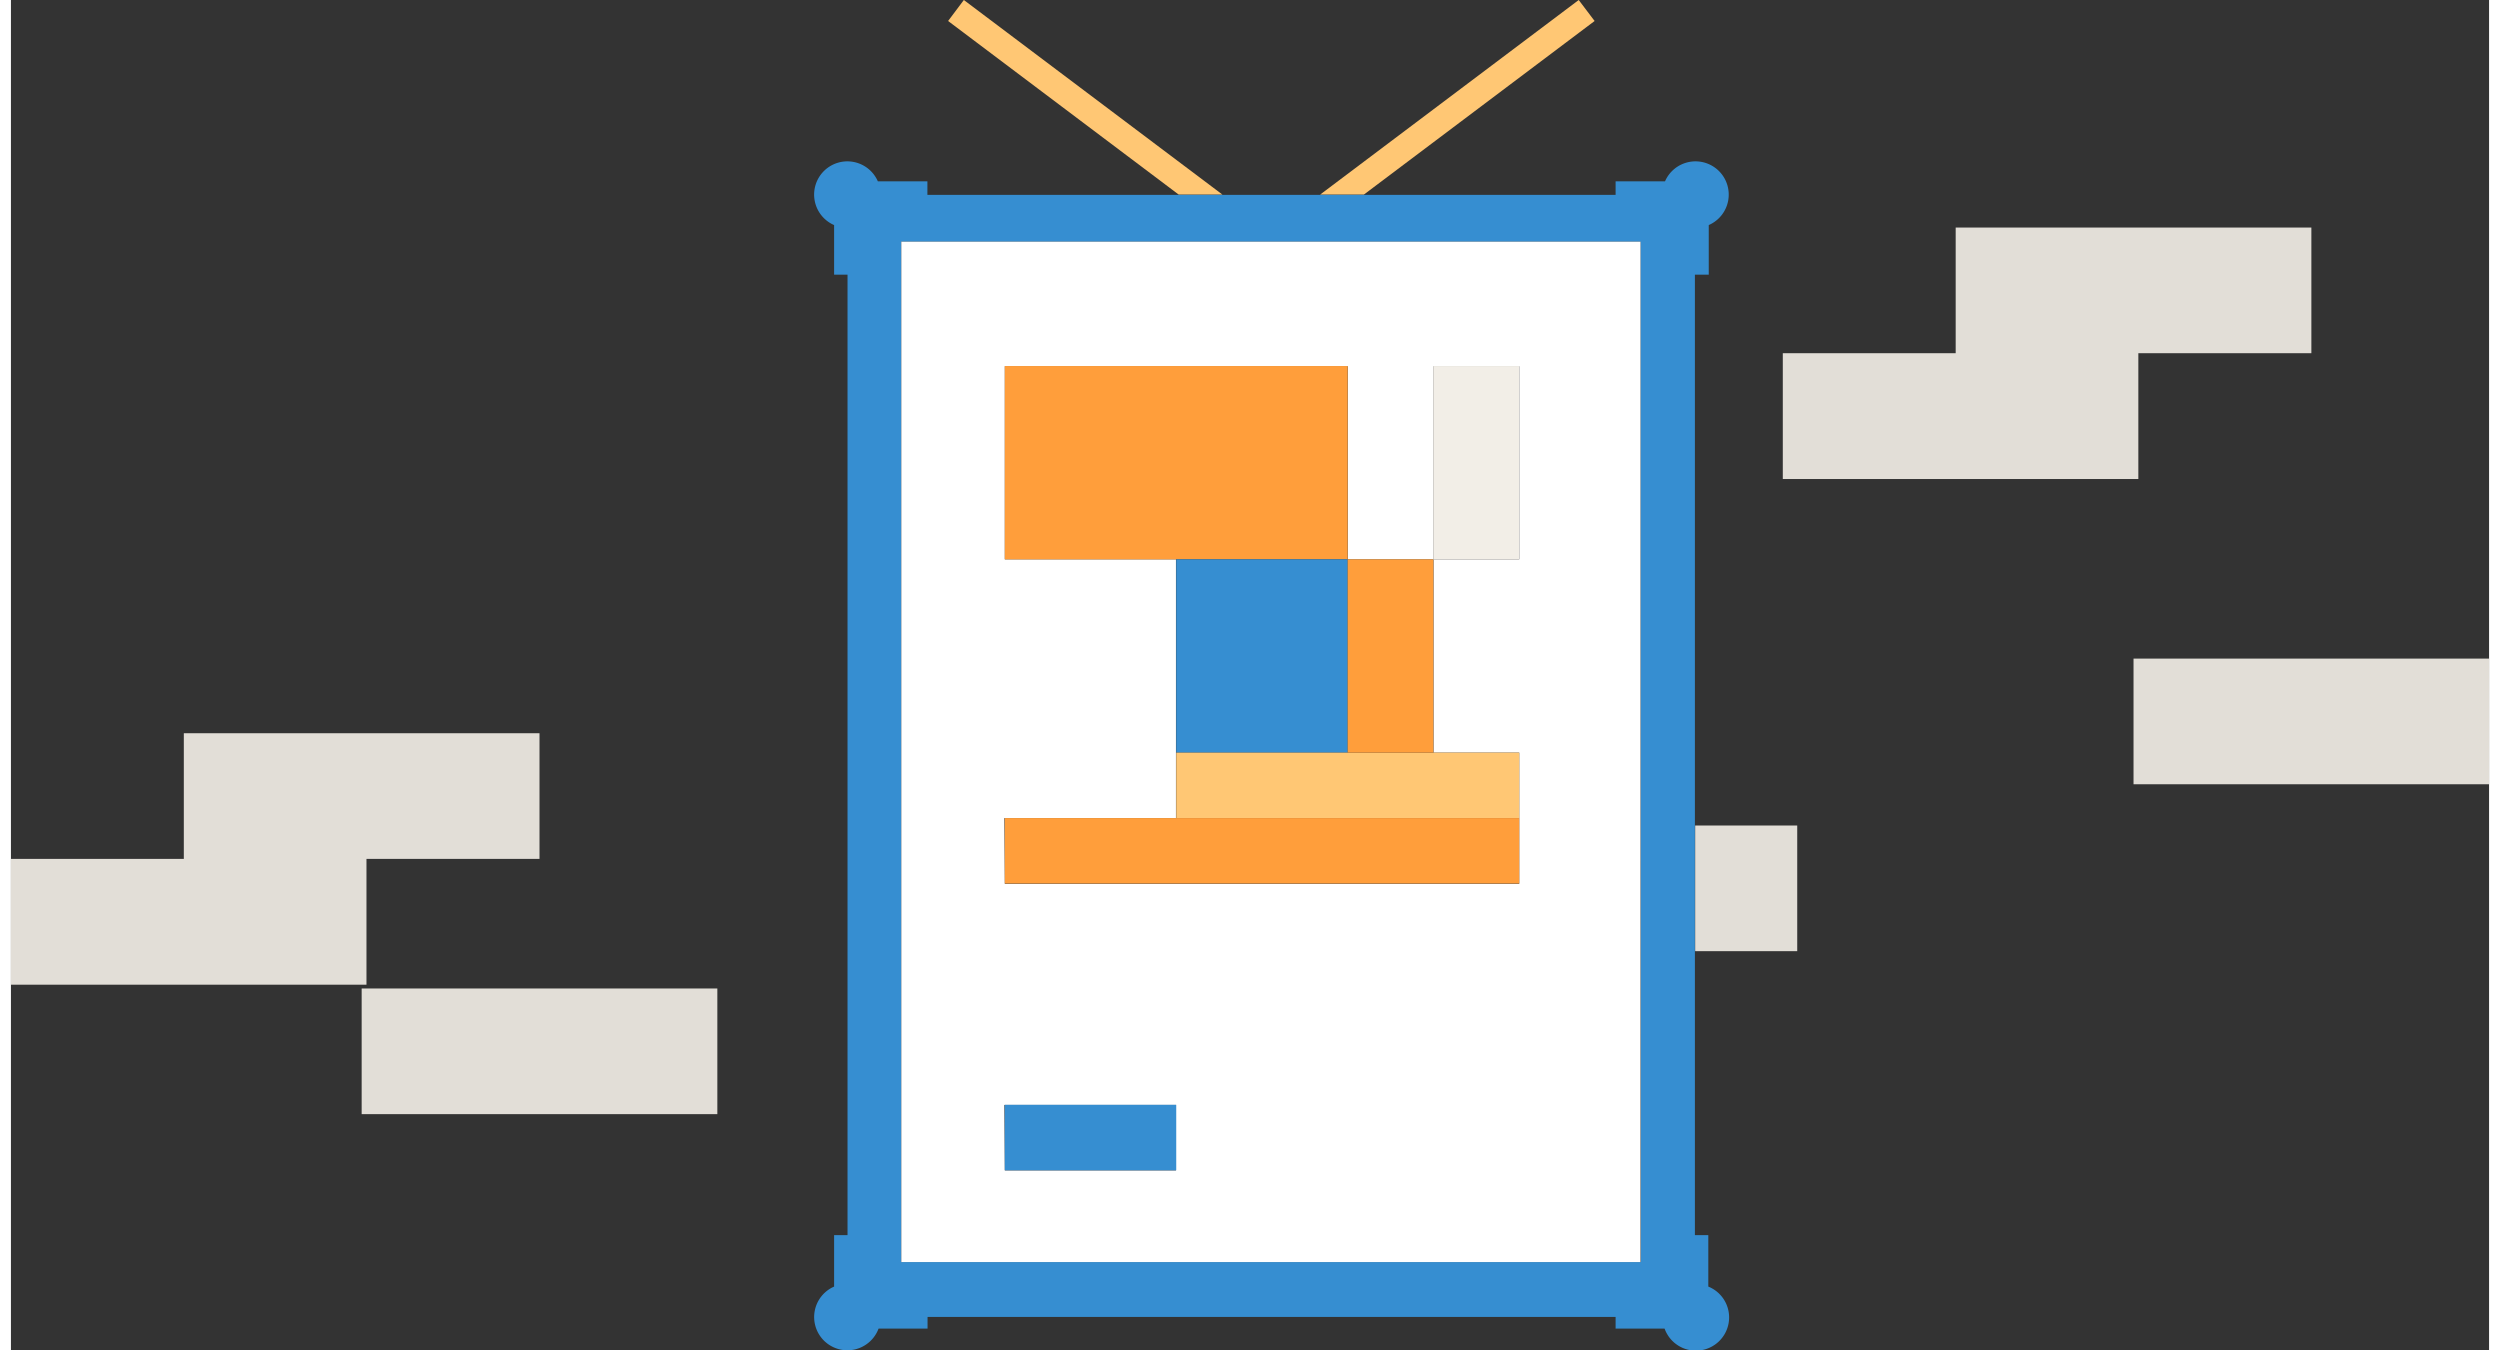
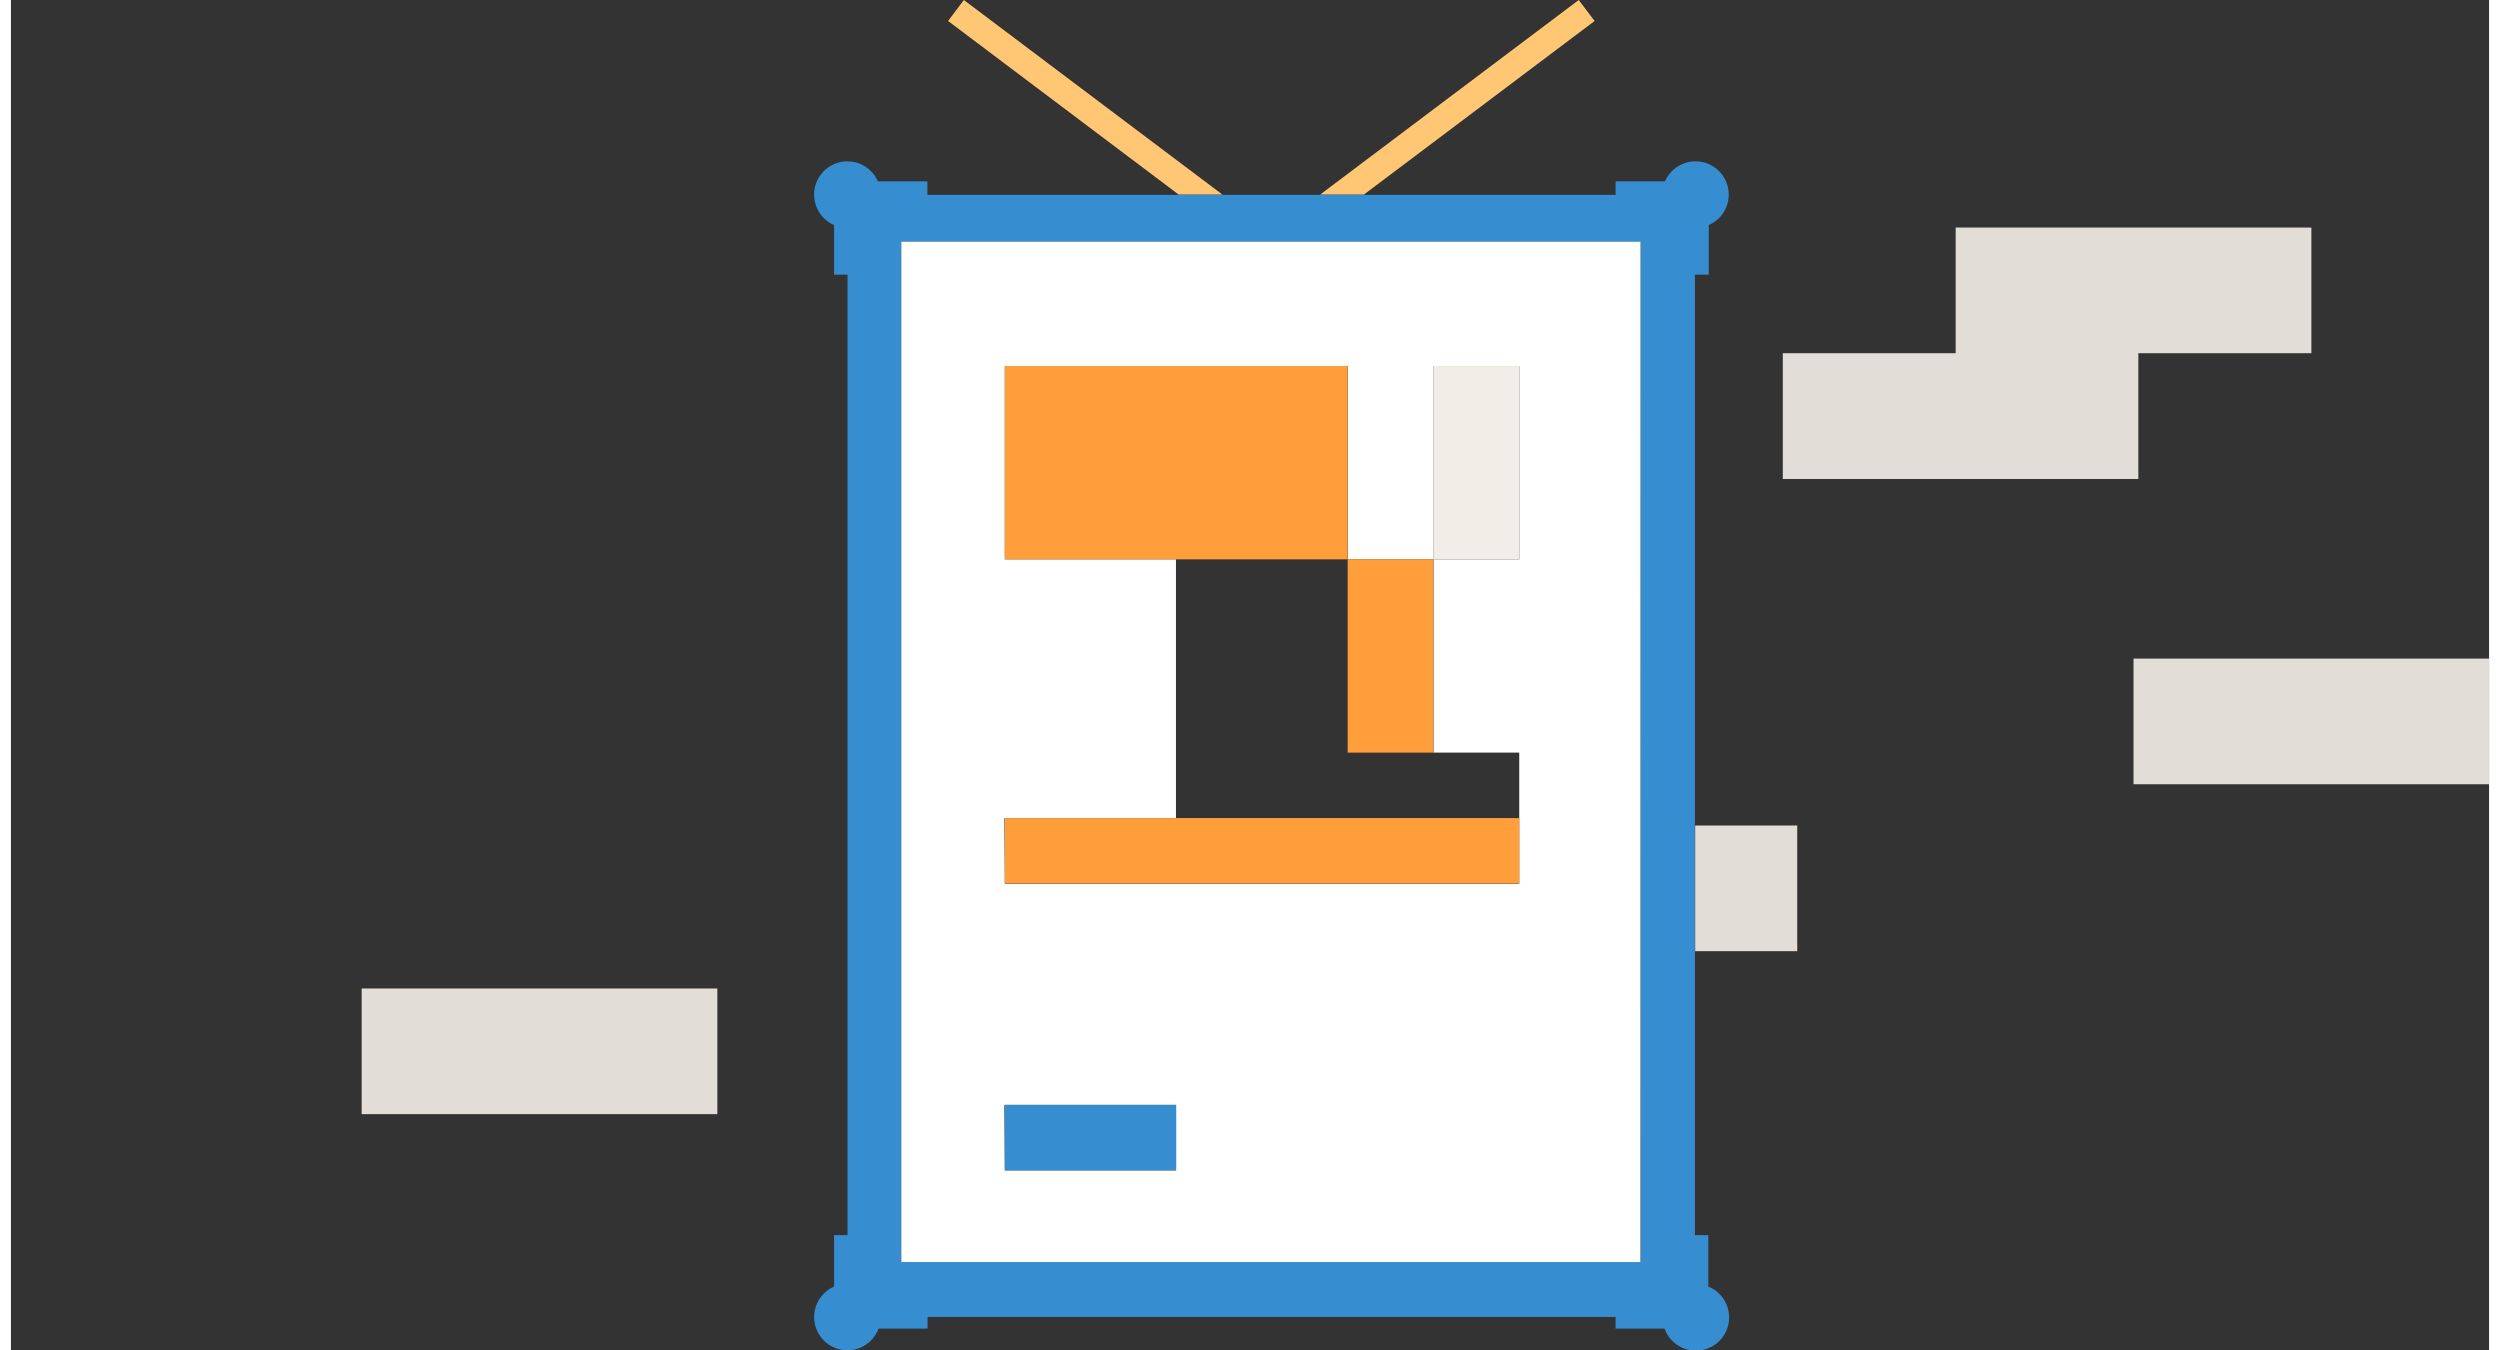
<svg xmlns="http://www.w3.org/2000/svg" width="200px" height="108px" id="Layer_1" data-name="Layer 1" viewBox="0 0 170 92.61">
  <rect x="0" y="0" width="170" height="92.61" fill="#333333" stroke="none" />
  <defs>
    <style>.cls-1{fill:#e2ded7;}.cls-2{fill:#ffc774;}.cls-3{fill:#368ed1;}.cls-4{fill:#fff;}.cls-5{fill:#ff9e3b;}.cls-6{fill:#f2eee7;}</style>
  </defs>
  <rect class="cls-1" x="115.54" y="56.63" width="7" height="8.62" />
  <polygon class="cls-2" points="65.37 0 64.29 1.44 80.11 13.35 83.11 13.35 65.37 0" />
  <polygon class="cls-2" points="108.64 1.44 107.55 0 89.81 13.35 92.81 13.35 108.64 1.44" />
  <path class="cls-3" d="M162.47,109.26h.92v-3.4a2.28,2.28,0,1,0-3-3H157v.93H109.79v-.93h-3.4a2.28,2.28,0,1,0-3,3v3.4h.92v65.89h-.92v3.53a2.28,2.28,0,1,0,3.05,2.88h3.36v-.8H157v.8h3.36a2.28,2.28,0,1,0,3-2.88v-3.53h-.92V109.26ZM158.74,177H108V107h50.71Z" transform="translate(-46.92 -90.42)" />
  <path class="cls-4" d="M108,177h50.71V107H108Zm7.07-30.46h11.77V128.79H115.1V115.54h23.53v13.25h5.88V115.54h5.88v13.25h-5.88v13.26h5.88v9H115.1Zm0,19.68h11.77v4.49H115.1Z" transform="translate(-46.92 -90.42)" />
  <polygon class="cls-5" points="91.7 25.11 68.18 25.11 68.18 38.37 79.94 38.37 91.7 38.37 91.7 25.11" />
-   <rect class="cls-3" x="79.94" y="38.37" width="11.76" height="13.26" />
-   <polygon class="cls-2" points="103.47 56.12 103.47 51.63 97.58 51.63 91.7 51.63 79.94 51.63 79.94 56.12 91.7 56.12 103.47 56.12" />
  <polygon class="cls-5" points="103.47 56.12 91.7 56.12 79.94 56.12 68.18 56.12 68.18 60.61 103.47 60.61 103.47 56.12" />
  <rect class="cls-3" x="68.18" y="75.79" width="11.76" height="4.49" />
  <rect class="cls-5" x="91.7" y="38.37" width="5.88" height="13.26" />
  <rect class="cls-6" x="97.58" y="25.11" width="5.88" height="13.26" />
-   <polygon class="cls-1" points="24.39 58.92 36.26 58.92 36.26 50.3 11.86 50.3 11.86 58.92 0 58.92 0 67.55 24.39 67.55 24.39 58.92" />
  <polygon class="cls-1" points="145.94 24.23 157.81 24.23 157.81 15.61 133.41 15.61 133.41 24.23 121.55 24.23 121.55 32.86 145.94 32.86 145.94 24.23" />
  <rect class="cls-1" x="145.61" y="45.18" width="24.39" height="8.62" />
  <rect class="cls-1" x="24.06" y="67.81" width="24.4" height="8.62" />
</svg>